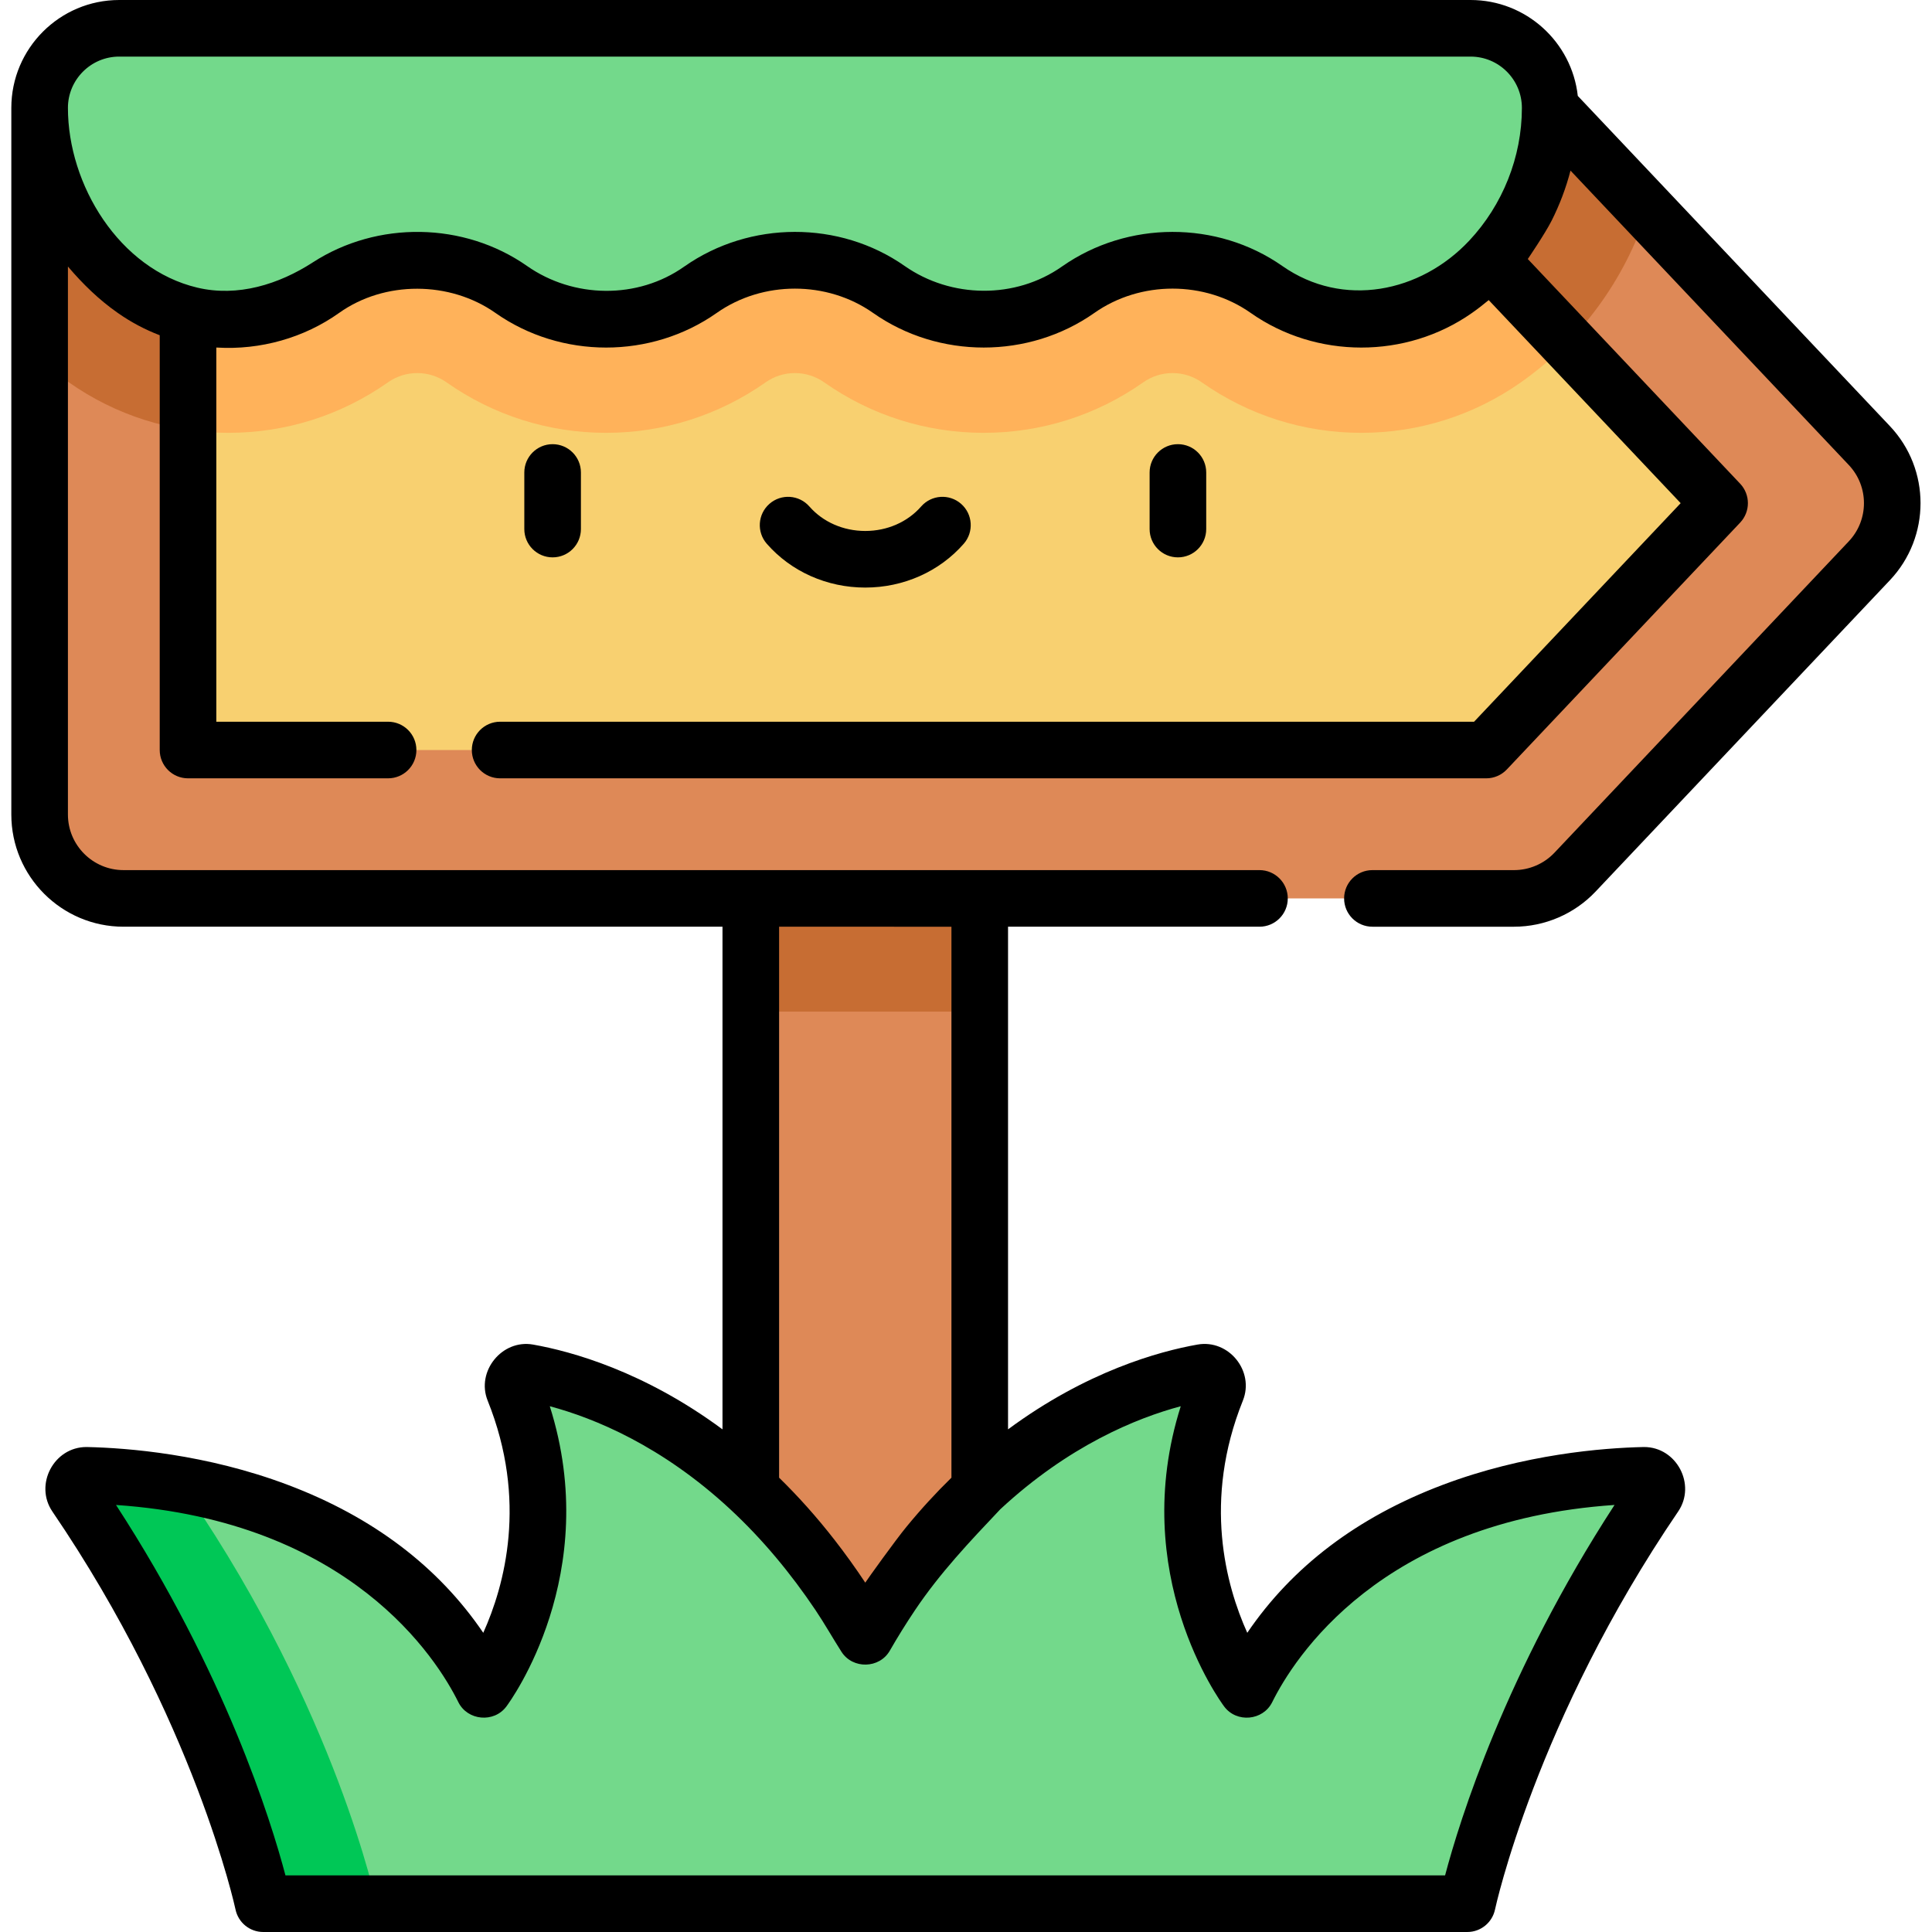
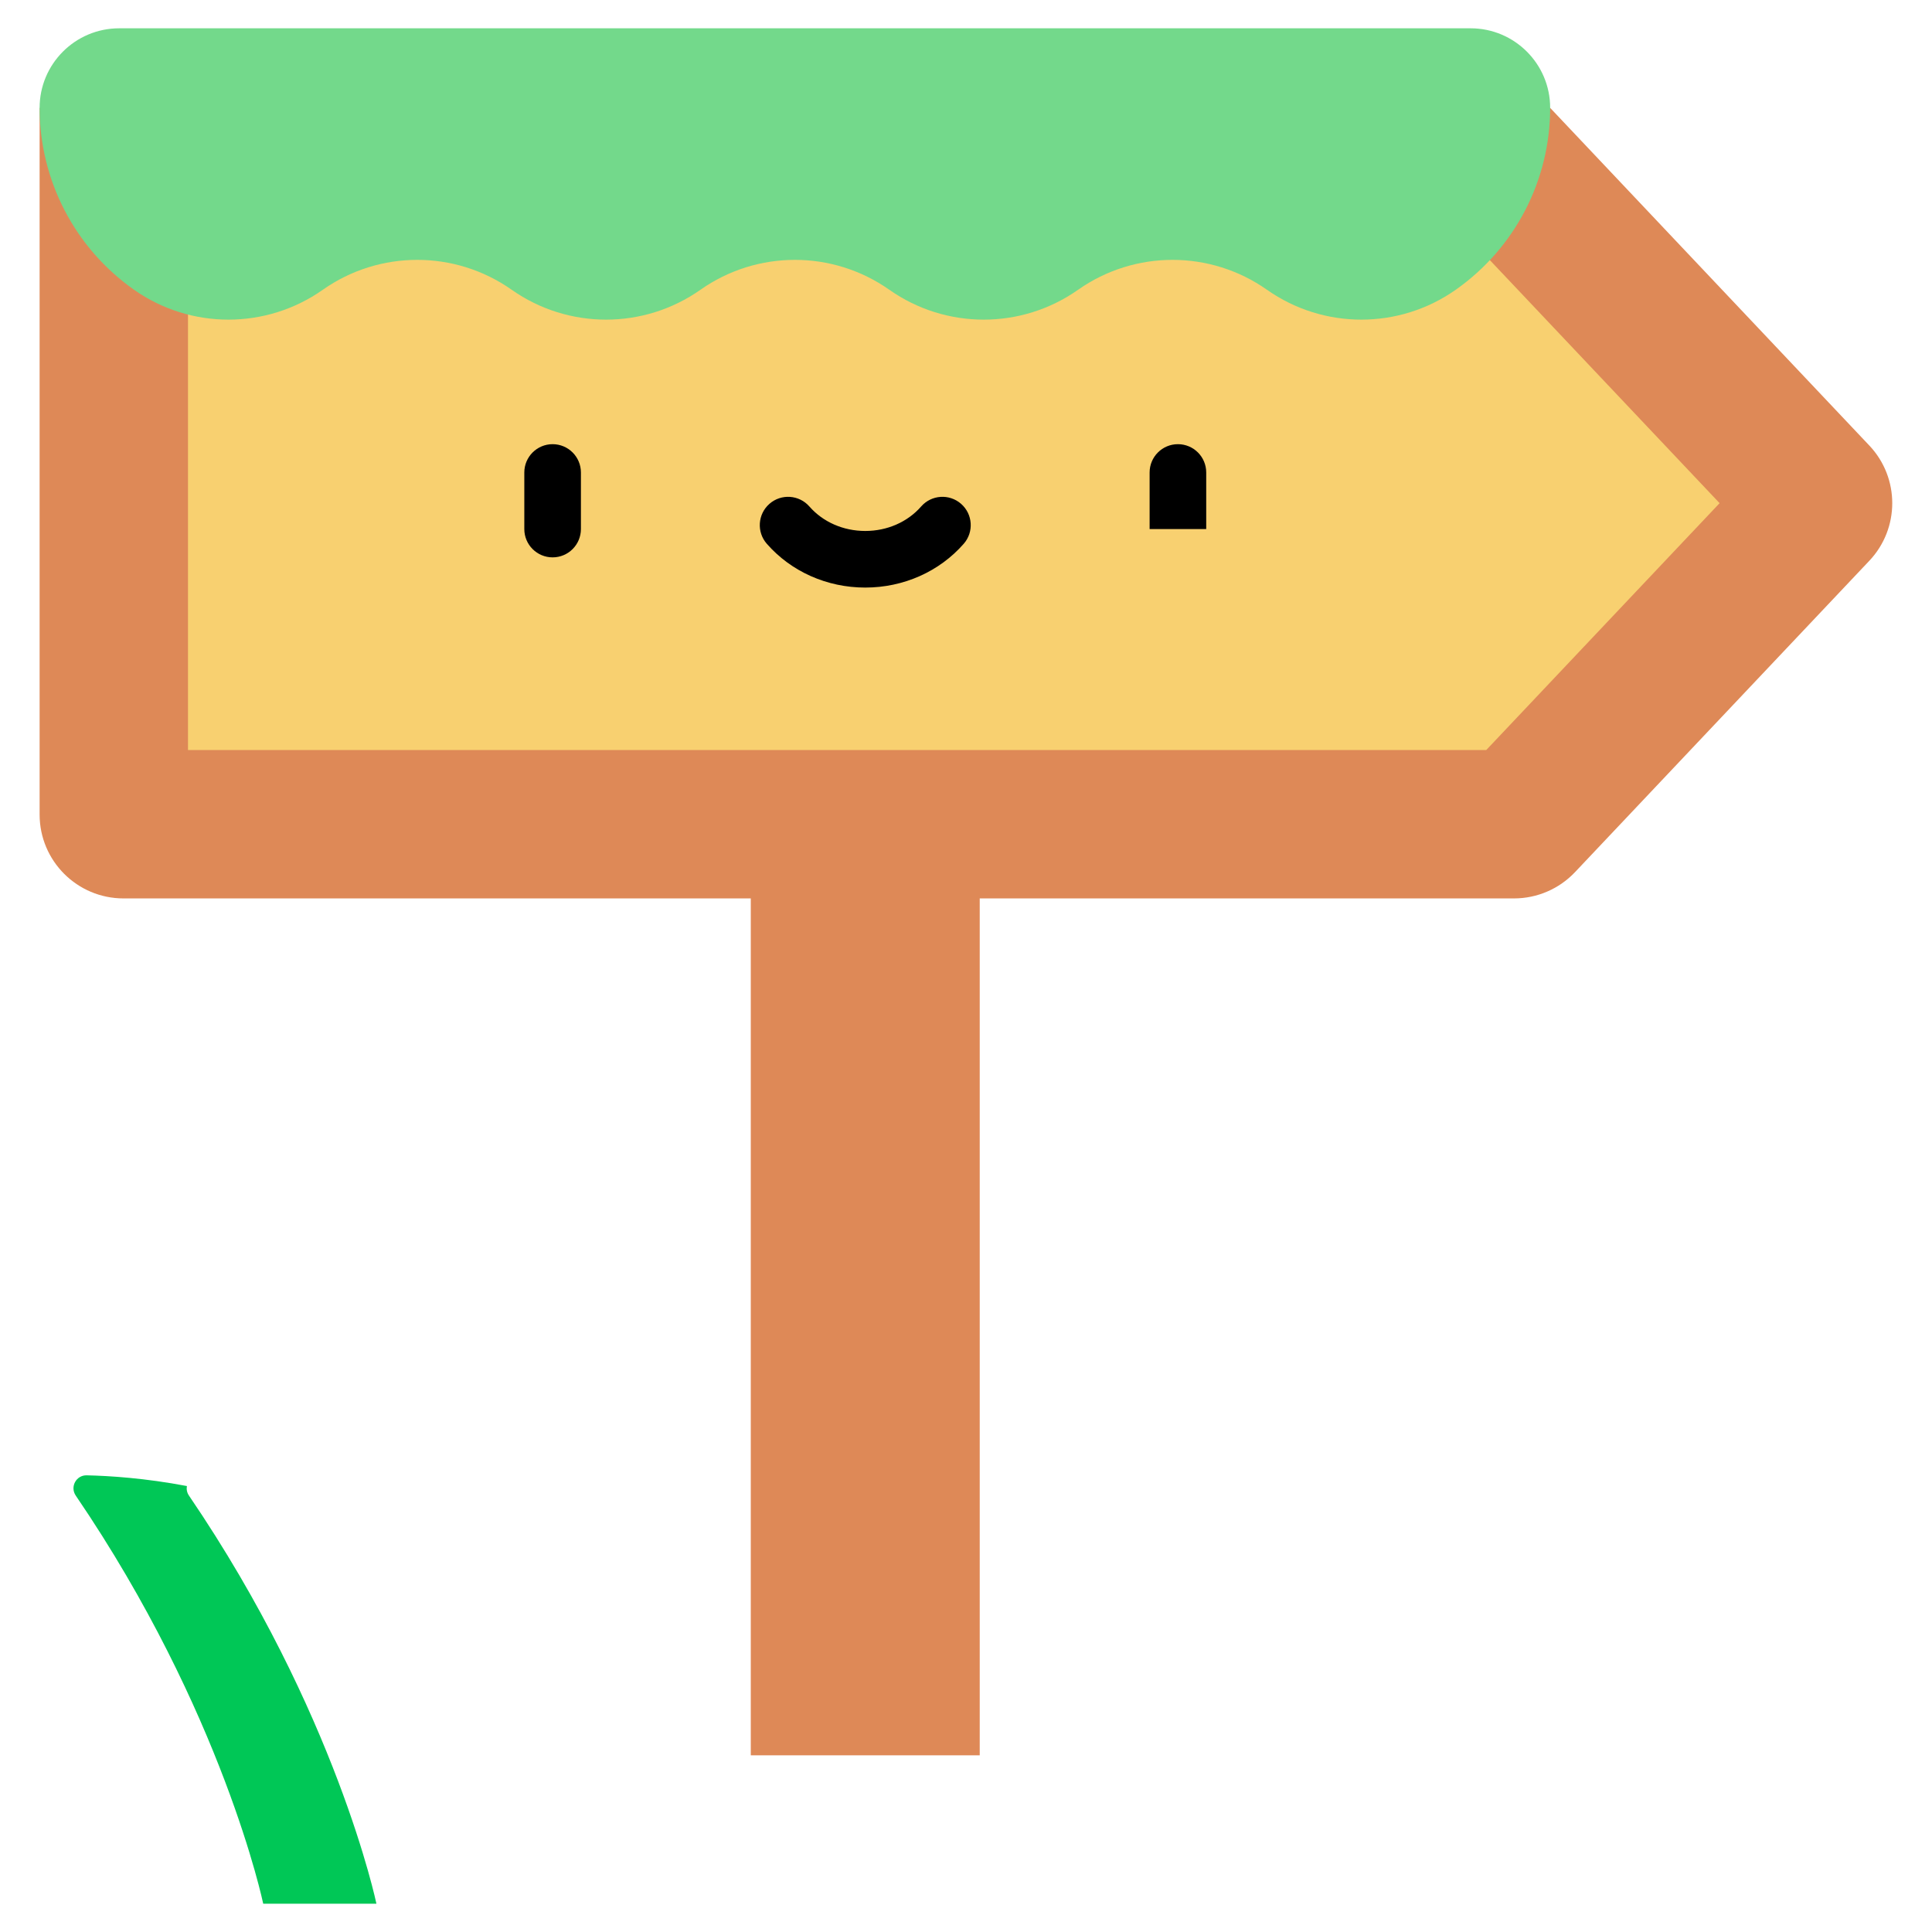
<svg xmlns="http://www.w3.org/2000/svg" height="512pt" viewBox="-3 0 512 512" width="512pt">
  <path d="m195.965 216.387h60.672v248.789h-60.672zm0 0" fill="#de8957" />
-   <path d="m195.965 216.387h60.672v51.703h-60.672zm0 0" fill="#c76d33" />
  <path d="m492.391 118.07-84.578-89.477h-400.316v187.266c0 12.277 9.953 22.23 22.23 22.23h368.508c6.113 0 11.957-2.52 16.156-6.961l78-82.52c8.098-8.566 8.098-21.969 0-30.539zm0 0" fill="#de8957" />
-   <path d="m407.812 28.594h-400.316v66.586c2.457 2.176 5.043 4.23 7.758 6.145 12.445 8.754 27.066 13.383 42.281 13.383 15.219 0 29.836-4.629 42.281-13.383 2.285-1.605 4.965-2.457 7.758-2.457s5.477.848 7.758 2.457c12.445 8.754 27.066 13.383 42.281 13.383 15.215 0 29.836-4.629 42.285-13.383 2.281-1.605 4.965-2.457 7.754-2.457 2.793 0 5.477.852 7.758 2.457 12.445 8.754 27.066 13.383 42.281 13.383 15.219 0 29.84-4.629 42.285-13.383 2.281-1.605 4.965-2.457 7.754-2.457 2.793 0 5.477.852 7.758 2.453 12.445 8.758 27.066 13.387 42.281 13.387 15.219 0 29.84-4.629 42.285-13.387 15.996-11.254 27.621-27.34 33.473-45.52zm0 0" fill="#c76d33" />
  <path d="m46.82 198.766v-130.848l172.176-21.812 171.871 21.812 61.844 65.426-61.84 65.422zm0 0" fill="#f8d070" />
-   <path d="m412.461 90.762-21.594-22.844-171.871-21.812-172.176 21.812v46.004c3.527.516 7.102.785 10.715.785 15.219 0 29.836-4.629 42.281-13.383 2.285-1.605 4.965-2.457 7.758-2.457s5.477.852 7.758 2.457c12.445 8.754 27.066 13.383 42.281 13.383 15.215 0 29.836-4.629 42.285-13.383 2.281-1.605 4.965-2.457 7.754-2.457 2.793 0 5.477.852 7.758 2.457 12.445 8.754 27.066 13.383 42.281 13.383 15.219 0 29.84-4.629 42.285-13.383 2.281-1.605 4.965-2.457 7.754-2.457 2.793 0 5.477.852 7.758 2.457 12.445 8.754 27.066 13.383 42.281 13.383 15.219 0 29.84-4.629 42.285-13.383 4.492-3.16 8.633-6.703 12.406-10.562zm0 0" fill="#ffb25a" />
  <path d="m386.719 7.5h-358.129c-11.648 0-21.094 9.445-21.094 21.094 0 19.18 9.336 37.156 25.02 48.191 15.012 10.562 35.031 10.562 50.039 0 15.012-10.559 35.031-10.559 50.039 0 15.012 10.562 35.031 10.562 50.039 0 15.012-10.559 35.031-10.559 50.039 0 15.008 10.562 35.031 10.562 50.039 0 15.012-10.559 35.031-10.559 50.039 0 15.012 10.562 35.031 10.562 50.039 0 15.688-11.035 25.02-29.012 25.02-48.191.004-11.648-9.441-21.094-21.09-21.094zm0 0" fill="#73d98b" />
-   <path d="m432.629 390.977c-20 .449-80.105 6.117-105.203 56.781 0 0-25.953-34.773-8.012-79.379 1.004-2.496-1.109-5.137-3.762-4.668-15.633 2.766-57.887 15.164-89.352 70.004-31.465-54.84-73.715-67.238-89.352-70.004-2.648-.473-4.766 2.172-3.762 4.668 17.941 44.605-8.008 79.379-8.008 79.379-25.102-50.664-85.207-56.332-105.207-56.781-2.789-.062-4.473 3.059-2.898 5.367 39.094 57.402 49.68 108.156 49.68 108.156h319.098s10.582-50.754 49.676-108.156c1.574-2.309-.105-5.43-2.898-5.367zm0 0" fill="#73d98b" />
  <path d="m46.531 393.816c-11.086-2.109-20.602-2.707-26.555-2.84-2.793-.062-4.473 3.059-2.902 5.367 39.094 57.402 49.68 108.156 49.68 108.156h30s-10.586-50.754-49.68-108.156c-.547-.801-.691-1.695-.543-2.527zm0 0" fill="#00c756" />
  <path d="m150.949 140.207v-14.996c0-4.141-3.359-7.5-7.5-7.5s-7.5 3.359-7.5 7.5v14.996c0 4.145 3.359 7.5 7.5 7.5s7.5-3.355 7.5-7.5zm0 0" />
-   <path d="m316.66 140.207v-14.996c0-4.141-3.355-7.5-7.5-7.5-4.141 0-7.5 3.359-7.5 7.5v14.996c0 4.145 3.359 7.5 7.5 7.5 4.145 0 7.5-3.355 7.5-7.5zm0 0" />
+   <path d="m316.66 140.207v-14.996c0-4.141-3.355-7.5-7.5-7.5-4.141 0-7.5 3.359-7.5 7.5v14.996zm0 0" />
  <path d="m226.305 155.711c10.137 0 19.645-4.23 26.098-11.609 2.727-3.121 2.406-7.859-.711-10.586-3.121-2.727-7.855-2.406-10.582.711-3.602 4.121-9 6.484-14.805 6.484-5.805 0-11.203-2.363-14.805-6.484-2.723-3.117-7.465-3.438-10.582-.711-3.117 2.727-3.438 7.465-.711 10.582 6.453 7.383 15.965 11.613 26.098 11.613zm0 0" />
-   <path d="m497.844 112.922-82.711-87.504c-1.582-14.277-13.719-25.418-28.41-25.418h-358.129c-15.766 0-28.594 12.828-28.594 28.594v187.266c0 16.395 13.336 29.73 29.73 29.73h158.738v133.207c-20.781-15.379-40.027-20.672-50.211-22.473-8.207-1.453-15.141 7.105-12.023 14.852 10.66 26.504 4.48 49.016-1.164 61.535-11.918-17.547-29.27-30.699-51.754-39.191-21.668-8.188-42.613-9.805-53.172-10.039-.055-.004-.191-.004-.25-.004-8.625 0-13.859 9.977-9.016 17.09 37.699 55.355 48.43 104.977 48.535 105.465.723 3.477 3.789 5.969 7.34 5.969h319.102c3.547 0 6.609-2.492 7.34-5.965.105-.492 10.836-50.113 48.535-105.469 4.852-7.121-.418-17.09-9.016-17.09-.059 0-.195 0-.25.004-10.559.234-31.504 1.852-53.172 10.039-22.48 8.492-39.836 21.645-51.754 39.191-5.645-12.527-11.824-35.031-1.164-61.535 3.145-7.812-3.742-16.316-12.023-14.852-10.188 1.801-29.43 7.094-50.211 22.473v-133.207h66.633c4.141 0 7.5-3.359 7.5-7.5s-3.359-7.5-7.5-7.5h-301.043c-8.121 0-14.73-6.605-14.73-14.73v-145.227c.012.012.023.023.035.039 3.918 4.602 8.199 8.781 13.168 12.25 3.484 2.449 7.219 4.43 11.125 5.922v109.922c0 4.141 3.355 7.5 7.5 7.5h53.02c4.145 0 7.5-3.359 7.5-7.5 0-4.145-3.355-7.5-7.5-7.5h-45.523v-99.164c.086.008.168.008.254.012 11.402.668 22.977-2.551 32.297-9.191 12.062-8.59 29.348-8.484 41.41 0 17.41 12.25 41.266 12.246 58.668 0 12.195-8.578 29.23-8.57 41.41 0 17.402 12.246 41.277 12.238 58.668 0 12.195-8.578 29.223-8.574 41.41 0 17.379 12.23 41.188 12.246 58.586.059 1.551-1.082 3.047-2.242 4.496-3.453l50.871 53.816-54.75 57.922h-258.105c-4.145 0-7.5 3.355-7.5 7.5 0 4.141 3.355 7.5 7.5 7.5h261.336c2.062 0 4.031-.852 5.449-2.348l61.84-65.426c2.73-2.891 2.73-7.41 0-10.301l-56.285-59.547c.074-.105 4.59-6.734 6.332-10.191 2.121-4.215 3.809-8.672 4.988-13.242l73.746 78.016c5.363 5.672 5.363 14.562 0 20.234l-78 82.52c-2.77 2.93-6.672 4.609-10.707 4.609h-37.535c-4.141 0-7.5 3.359-7.5 7.5 0 4.145 3.359 7.5 7.5 7.5h37.535c8.141 0 16.016-3.391 21.605-9.309l78-82.516c10.824-11.453 10.824-29.395 0-40.844zm-176.426 339.32c3.297 4.418 10.293 3.77 12.73-1.152 5.691-11.488 28.633-48.051 90.723-52.262-28.91 44.457-41.062 83.609-44.91 98.172h-307.312c-3.844-14.562-15.996-53.711-44.906-98.168 62.109 4.238 85.031 40.773 90.719 52.254 2.441 4.926 9.445 5.562 12.73 1.156 1.105-1.477 25.613-35.086 11.508-79.574 11.773 3.148 29.668 10.453 47.824 27.305 8.559 7.945 16.066 17.016 22.574 26.699 2.434 3.617 4.559 7.406 6.902 11.074 2.973 4.652 10.066 4.484 12.809-.301 2.105-3.668 4.348-7.266 6.703-10.777 6.625-9.855 14.457-18.117 22.574-26.695 18.156-16.852 36.051-24.156 47.824-27.305-14.105 44.484 10.398 78.09 11.508 79.574zm-72.277-206.652v146.012c-4.012 3.918-8.016 8.258-11.961 13.066-2.969 3.621-10.07 13.531-10.875 14.75-2.559-3.867-5.273-7.637-8.117-11.297-4.828-6.207-9.766-11.688-14.719-16.52v-146.012zm-220.547-230.59h358.129c7.496 0 13.594 6.098 13.594 13.594 0 12.988-5.082 25.73-13.961 35.191-12.922 13.758-33.453 17.957-49.52 6.711-17.305-12.117-41.039-12.008-58.312.074-.043.031-.082.055-.121.082-12.324 8.668-29.344 8.457-41.645-.156-17.309-12.121-41.039-12.008-58.312.074-.043.031-.082.055-.121.082-12.348 8.734-29.344 8.457-41.645-.156-16.73-11.715-39.652-12.043-56.766-.969-9.023 5.84-19.918 9.242-30.625 6.703-20.703-4.91-34.289-27.238-34.289-47.637 0-7.496 6.098-13.594 13.594-13.594zm0 0" />
</svg>